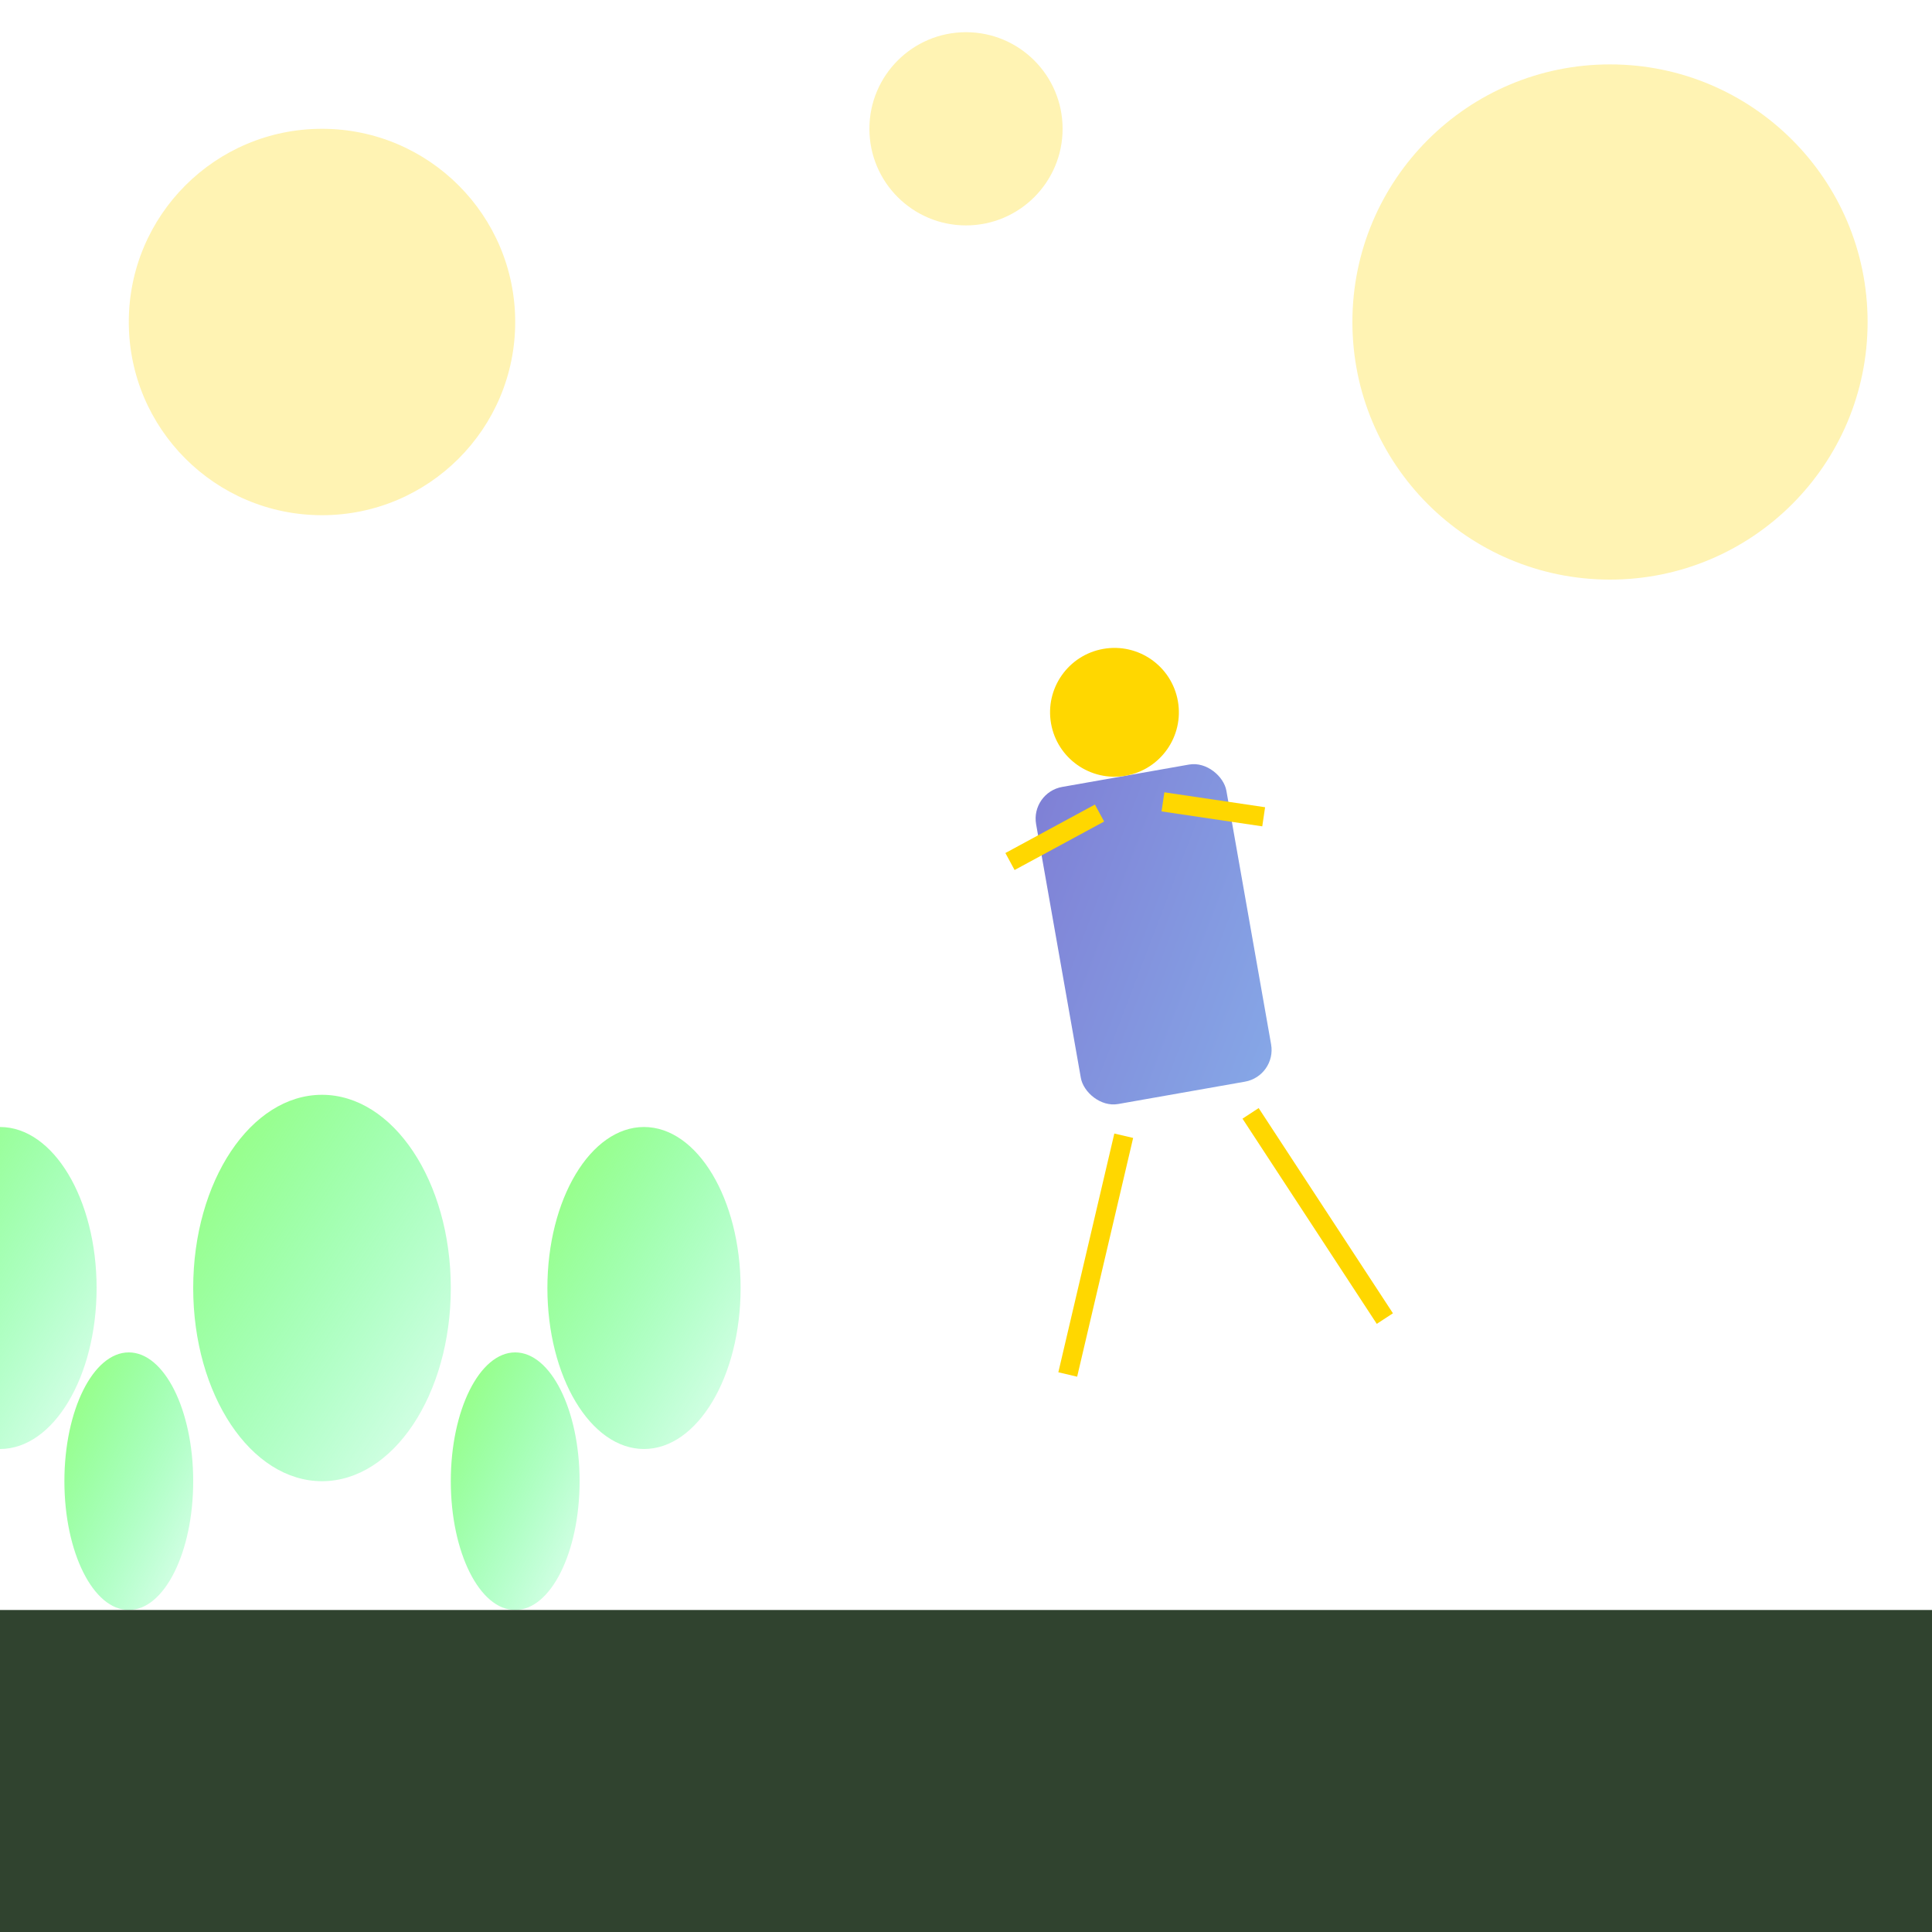
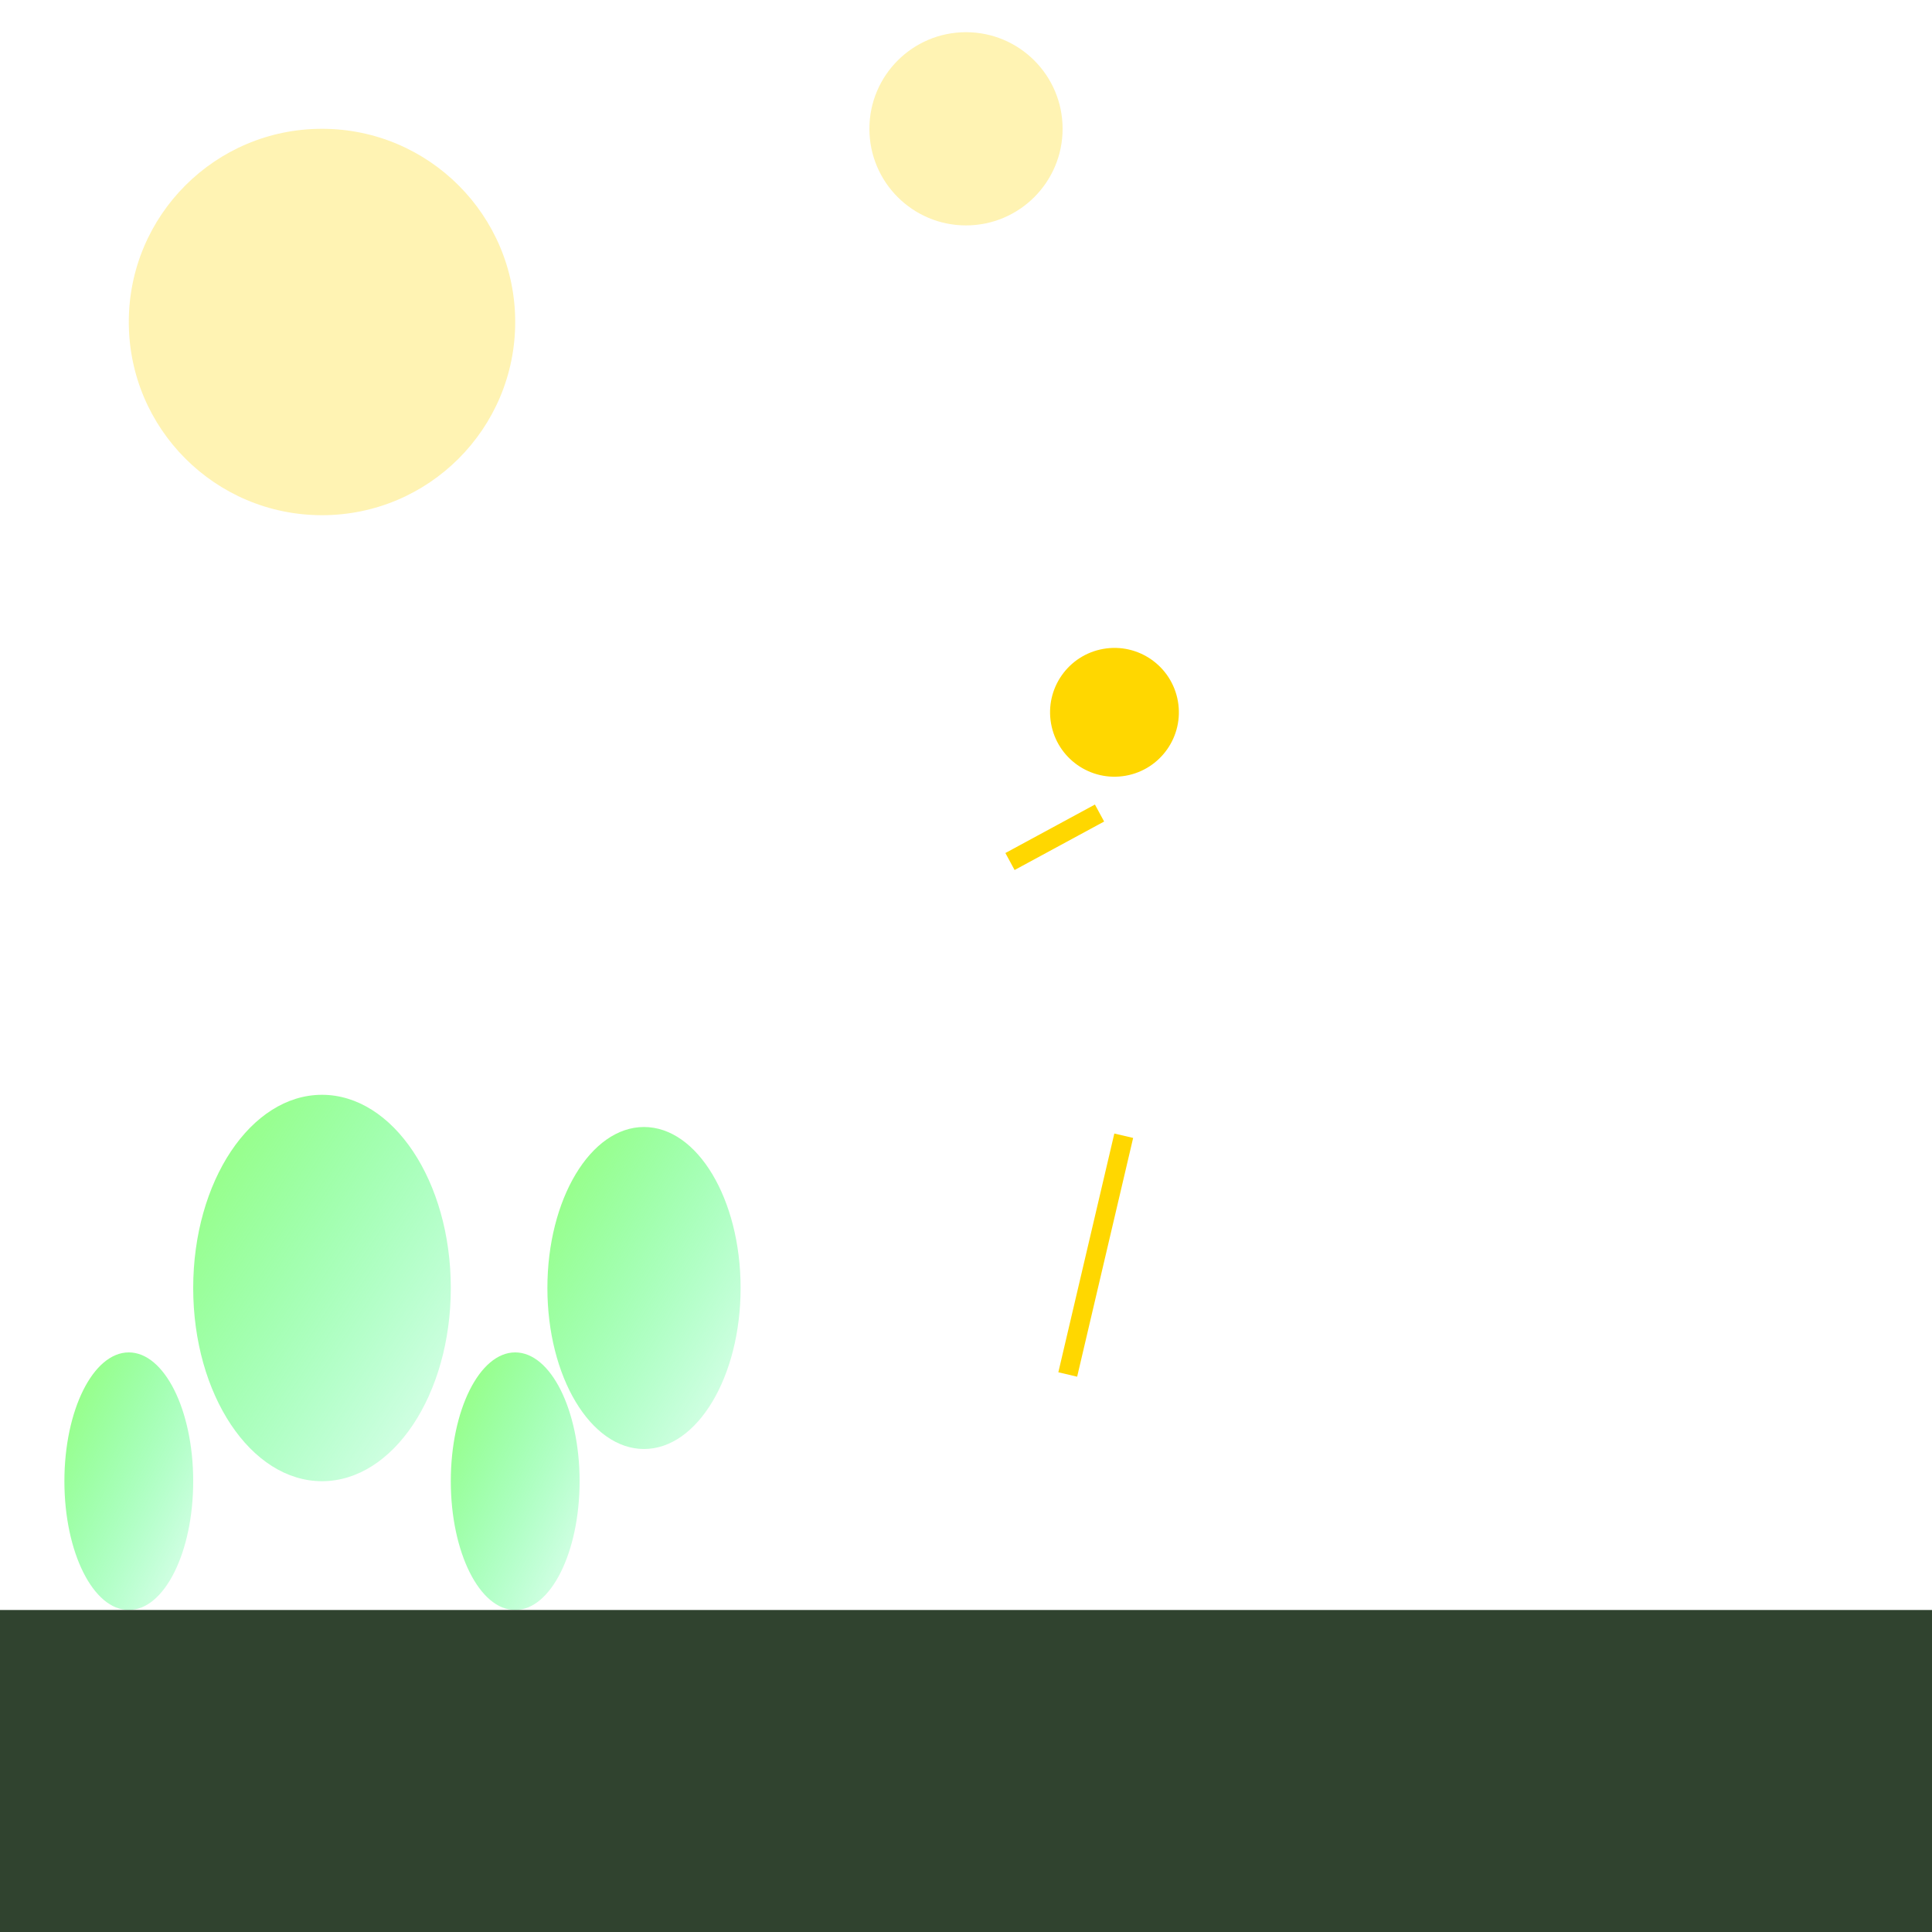
<svg xmlns="http://www.w3.org/2000/svg" viewBox="0 0 300 300">
  <defs>
    <linearGradient id="plantGlow" x1="0%" y1="0%" x2="100%" y2="100%">
      <stop offset="0%" style="stop-color: #7DFF57; stop-opacity: 0.8" />
      <stop offset="100%" style="stop-color: #00FF70; stop-opacity: 0.1" />
    </linearGradient>
    <linearGradient id="robotBody" x1="0%" y1="0%" x2="100%" y2="100%">
      <stop offset="0%" style="stop-color: #7F7FD5; stop-opacity: 1" />
      <stop offset="100%" style="stop-color: #86A8E7; stop-opacity: 1" />
    </linearGradient>
  </defs>
  <g transform="translate(180, 150) rotate(-10)">
-     <rect x="-15" y="-30" width="30" height="50" rx="5" ry="5" fill="url(#robotBody)" />
    <circle cx="0" cy="-40" r="10" fill="#FFD700" />
    <line x1="-10" y1="25" x2="-25" y2="60" stroke="#FFD700" stroke-width="3" />
-     <line x1="10" y1="25" x2="25" y2="60" stroke="#FFD700" stroke-width="3" />
    <line x1="-5" y1="-25" x2="-20" y2="-20" stroke="#FFD700" stroke-width="3" />
-     <line x1="5" y1="-25" x2="20" y2="-20" stroke="#FFD700" stroke-width="3" />
  </g>
  <g transform="translate(50, 200)">
    <ellipse cx="0" cy="0" rx="20" ry="30" fill="url(#plantGlow)" />
    <ellipse cx="50" cy="0" rx="15" ry="25" fill="url(#plantGlow)" />
-     <ellipse cx="-50" cy="0" rx="15" ry="25" fill="url(#plantGlow)" />
    <ellipse cx="30" cy="30" rx="10" ry="20" fill="url(#plantGlow)" />
    <ellipse cx="-30" cy="30" rx="10" ry="20" fill="url(#plantGlow)" />
  </g>
  <rect x="0" y="250" width="300" height="50" fill="#30432F" />
-   <circle cx="250" cy="50" r="40" fill="rgba(255, 215, 0, 0.3)" />
  <circle cx="50" cy="50" r="30" fill="rgba(255, 215, 0, 0.3)" />
  <circle cx="150" cy="20" r="15" fill="rgba(255, 215, 0, 0.3)" />
</svg>